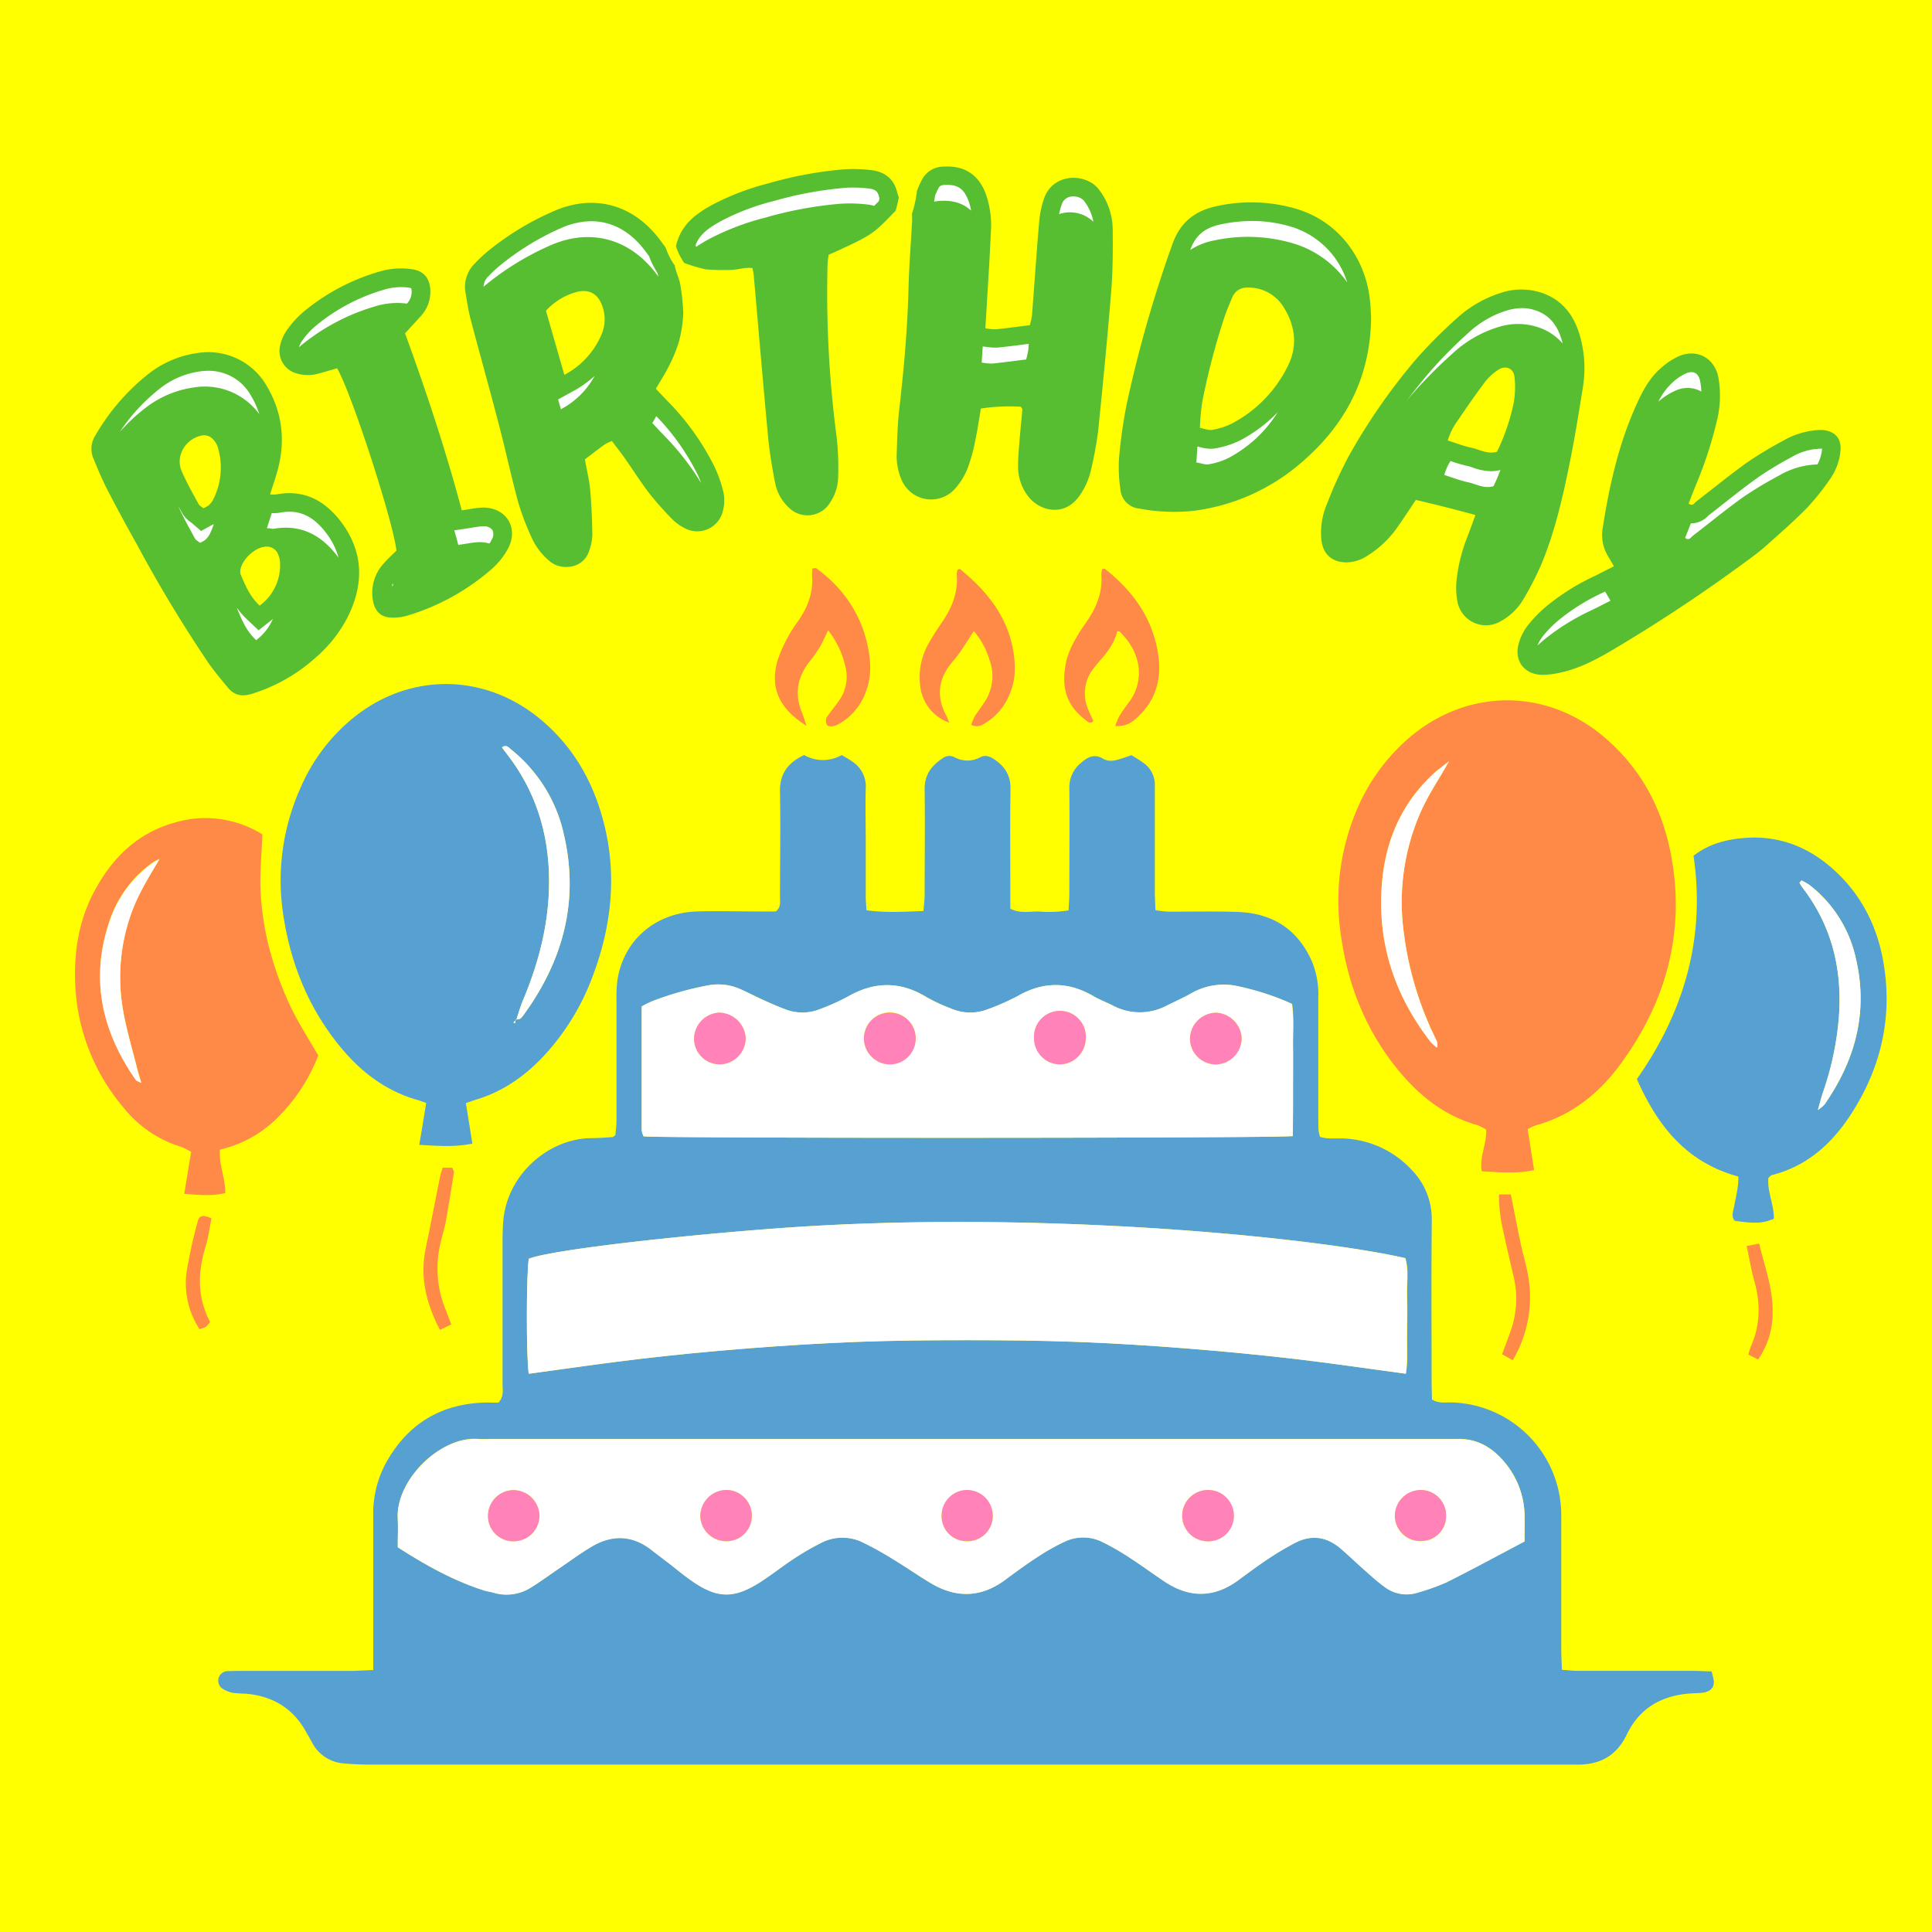
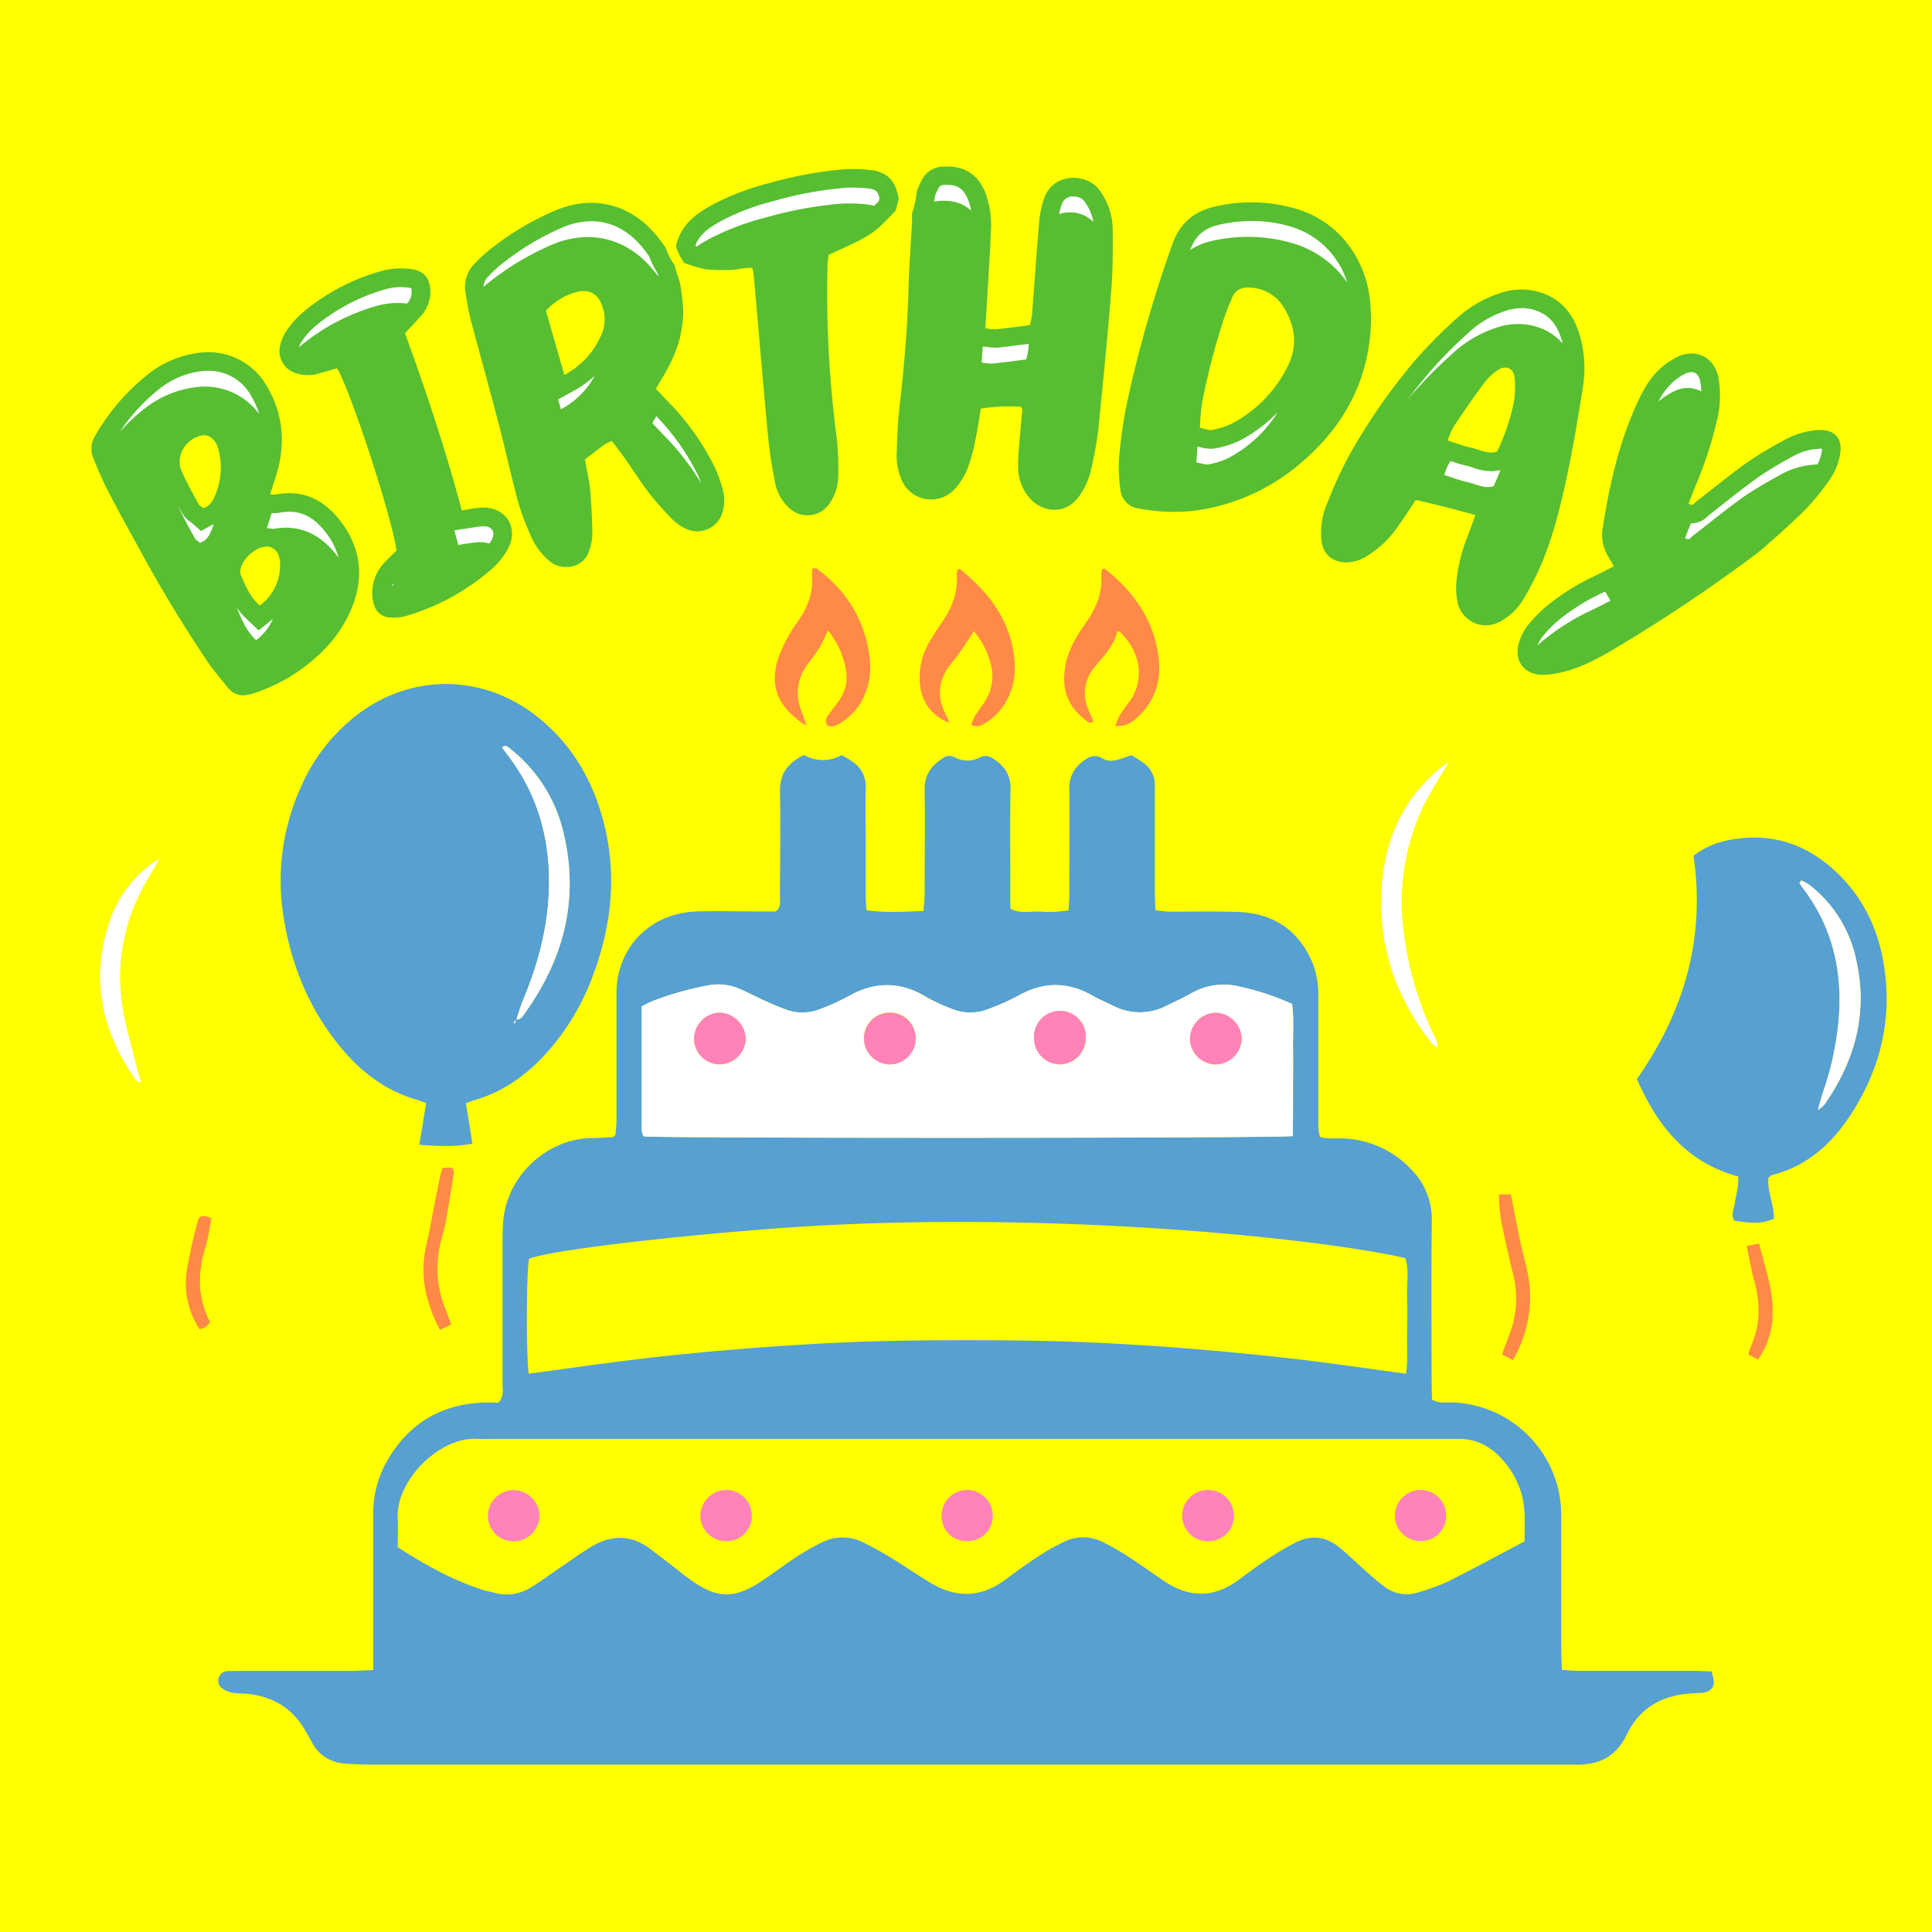
<svg xmlns="http://www.w3.org/2000/svg" viewBox="0 0 560.31 560.31">
  <defs>
    <style>.cls-1{fill:#ff0;}.cls-2{fill:#57be32;}.cls-3{fill:#fff;}.cls-4{fill:#ff8947;}.cls-5{fill:#56a0d2;}.cls-6{fill:#ff82b9;}</style>
  </defs>
  <g id="Birthday">
    <rect class="cls-1" width="560.31" height="560.31" />
    <path class="cls-2" d="M240,76.71a23.17,23.17,0,0,1,.34-2.82c13.12-5.9,12.79-6,19.39-12.74a33,33,0,0,0,.94-3.93,10.74,10.74,0,0,1-.44-1.32c-.93-4-3.62-6.1-7.52-6.56a44.07,44.07,0,0,0-8.12-.22,112.69,112.69,0,0,0-21.55,4,74.94,74.94,0,0,0-16.18,6.12c-5,2.7-9.45,5.89-10.83,12.22a19,19,0,0,0,2.35,4.71s0,0,0,.07a44.79,44.79,0,0,0,6.24,1.86,52,52,0,0,0,6.62.2c2.31.1,4.58-.85,7-.56.17,1,.32,1.64.37,2.3,1.38,15.6,2.69,31.2,4.16,46.79.41,4.39,1.17,8.76,2,13.1a13.17,13.17,0,0,0,3.82,7.1,7.68,7.68,0,0,0,12.25-1.42,13.71,13.71,0,0,0,2.24-7.24,81.9,81.9,0,0,0-.39-11.2A322.27,322.27,0,0,1,240,76.71Z" />
    <path class="cls-2" d="M322.7,66.31a19.09,19.09,0,0,0-4-11.35c-3.5-4.71-13.1-5.05-15.85,2.45a27.53,27.53,0,0,0-1.48,7c-.78,9-1.37,18-2.08,27a20.35,20.35,0,0,1-.63,2.9c-3.42.42-6.62.87-9.83,1.19a16.24,16.24,0,0,1-3.06-.3c.15-2.52.3-4.71.42-6.91.41-7,.88-13.92,1.17-20.89a27.12,27.12,0,0,0-1.61-11.56c-2.19-5.4-6.23-7.85-12-7.52A7.06,7.06,0,0,0,267.44,52c-.55,1-1,2.11-1.49,3.25a35.32,35.32,0,0,1-1.31,6.29.45.45,0,0,1-.15.22c0,1,.09,1.92,0,2.81-.32,6.29-.86,12.57-1,18.87-.3,11.75-1.32,23.44-2.68,35.11-.49,4.22-.61,8.49-.74,12.74a17.24,17.24,0,0,0,1.46,8,9.28,9.28,0,0,0,15.31,2.59,19.41,19.41,0,0,0,3.76-6,50,50,0,0,0,2.29-8.33c.64-3,1.05-6,1.58-9.06a54.45,54.45,0,0,1,11.59-.53c.29.49.45.64.44.76-.28,3.22-.62,6.43-.87,9.66-.19,2.37-.4,4.75-.37,7.13a13.88,13.88,0,0,0,3,8.52c3.08,4,10.22,6.19,14.79-.22a20.89,20.89,0,0,0,3.44-7.9,104.35,104.35,0,0,0,2-11c1.38-13.55,2.71-27.1,3.8-40.67C322.76,78.24,322.76,72.26,322.7,66.31Z" />
    <path class="cls-2" d="M207.21,135.34a73.92,73.92,0,0,0-13.59-19c-1.17-1.2-2.31-2.43-3.41-3.6,1.43-2.45,2.83-4.59,3.94-6.87a39.37,39.37,0,0,0,2.83-7.1,35.71,35.71,0,0,0,1.17-8,57.54,57.54,0,0,0-.75-7.59c-.24-2.16-1.38-4.14-1.73-6.3a.8.8,0,0,1-.17-.15,19.58,19.58,0,0,1-2.44-4.91c-.68-.94-1.2-1.65-1.73-2.35-7.74-10.25-19.2-13.35-30.83-8.19A81,81,0,0,0,141,73.26a43.19,43.19,0,0,0-3.32,3.17A9.51,9.51,0,0,0,135,84.84c.44,2.68.86,5.39,1.55,8,2.64,10,5.46,20,8.07,30.06,2,7.57,3.61,15.23,5.67,22.77a76.71,76.71,0,0,0,4,10.48,18.87,18.87,0,0,0,5.32,6.76c3,2.52,9.59,2.25,11.28-3.25a14.57,14.57,0,0,0,.9-4.47c-.06-4.41-.24-8.83-.64-13.22-.25-2.86-1-5.67-1.51-8.75,1.95-1.48,3.82-2.93,5.73-4.32a14.22,14.22,0,0,1,2.09-1c1.26,1.68,2.52,3.26,3.68,4.91,2.35,3.34,4.53,6.81,7,10.05a92,92,0,0,0,6.74,7.64,13.79,13.79,0,0,0,3.7,2.68A7.64,7.64,0,0,0,209.69,148a11.68,11.68,0,0,0,.17-5A37.32,37.32,0,0,0,207.21,135.34Zm-32.82-38.2a23.74,23.74,0,0,1-10.72,11.58c-1.78-6.23-3.5-12.2-5.33-18.59a18.58,18.58,0,0,1,8.74-5.41c3.71-1,6.3.41,7.58,4A11.11,11.11,0,0,1,174.39,97.14Z" />
    <path class="cls-2" d="M78.34,143.4a14,14,0,0,0,1.73,0c8.17-1.56,14.3,1.84,19,8.16,6.44,8.69,6.46,18,1.75,27.42a38.92,38.92,0,0,1-9.48,11.91,49.16,49.16,0,0,1-18.52,10.4c-2.82.84-5,.25-6.81-1.95-1.93-2.37-3.92-4.71-5.66-7.22a395.91,395.91,0,0,1-20.55-34.05c-3-5.35-5.91-10.72-8.72-16.15-1.48-2.87-2.71-5.87-3.95-8.85a7.2,7.2,0,0,1,.54-6.81,62.58,62.58,0,0,1,15.61-18,29.55,29.55,0,0,1,13.94-5.87,19.56,19.56,0,0,1,20,9.3c4.93,8.21,5.71,16.94,2.92,26C79.61,139.46,79,141.21,78.34,143.4Zm-19.34,4a8,8,0,0,0,1.46-.8,6.17,6.17,0,0,0,1.28-1.56,20.53,20.53,0,0,0,1.43-15.35,5.86,5.86,0,0,0-1.28-2.17,3.52,3.52,0,0,0-3.7-1.14c-4.57,1.11-7.32,6-5.52,10.2,1.39,3.28,3.18,6.38,4.87,9.52C57.83,146.66,58.5,147,59,147.43Zm16.32,28.23A14.52,14.52,0,0,0,81.21,163a6.45,6.45,0,0,0-.47-2,3.52,3.52,0,0,0-4-2.42c-2.92.31-6.44,3.61-7,6.58a2.78,2.78,0,0,0,.07,1.49C71.16,169.75,72.39,172.9,75.32,175.66Z" />
    <path class="cls-2" d="M397.64,92.08c-.16,17.35-7.4,31.09-20.2,42.06a59,59,0,0,1-31.23,14,54.27,54.27,0,0,1-15.74-.63,6.11,6.11,0,0,1-5.56-5.76,43.31,43.31,0,0,1-.39-8.65,141.94,141.94,0,0,1,2.19-15.65A364.82,364.82,0,0,1,340,70.86c2.33-6.61,6.76-9.85,13.26-11.16a46.3,46.3,0,0,1,22.7.87c12.91,3.87,20.25,15.14,21.36,26.63C397.52,88.89,397.55,90.6,397.64,92.08Zm-49.68,32c1.44.26,2.61.79,3.64.58a20.55,20.55,0,0,0,5.77-1.88,37.5,37.5,0,0,0,16.1-16.58c2.89-5.77,2.23-11.61-1.13-17a11.93,11.93,0,0,0-9.7-5.79c-2.45-.18-4.35.59-5.34,3-.71,1.73-1.47,3.44-2.07,5.2a202.16,202.16,0,0,0-6.59,25.15A66.25,66.25,0,0,0,348,124.07Z" />
    <path class="cls-2" d="M427.89,149.36c-6.12-1.67-11.66-3.07-17.28-4.37-1.79,2.67-3.35,5.08-5,7.43a29.73,29.73,0,0,1-9.11,8.79,11.36,11.36,0,0,1-5.74,1.89c-4.36.05-7.1-2.28-7.55-6.6A21.45,21.45,0,0,1,384.9,146a121,121,0,0,1,6.35-13.89,174.75,174.75,0,0,1,19.49-28,136.23,136.23,0,0,1,11.49-11.56,34.2,34.2,0,0,1,13.12-7.64,18.64,18.64,0,0,1,12,.09c6.41,2.31,9.63,7.28,11.16,13.55a34.51,34.51,0,0,1,.57,13.69c-1.17,7.21-2.3,14.43-3.76,21.59-2,10-4.27,20-8.14,29.44a86.72,86.72,0,0,1-5.32,10.43,17.23,17.23,0,0,1-6.47,6.38,8.42,8.42,0,0,1-12.71-5.58,21.3,21.3,0,0,1-.27-6.07,47,47,0,0,1,3-12.34C426.22,154,426.94,152,427.89,149.36Zm-8-21.61c2.4.75,4.58,1.63,6.85,2.1s4.71,2,7.42,1.15a61,61,0,0,0,4.81-14,26.71,26.71,0,0,0,.27-7.58c-.23-2.65-2.64-3.63-4.86-2.08a16.26,16.26,0,0,0-3.72,3.44c-2.74,3.66-5.35,7.41-7.9,11.21A18.64,18.64,0,0,0,419.87,127.75Z" />
    <path class="cls-2" d="M468.06,164.22l-1.83-3.14a11.75,11.75,0,0,1-1.43-7.88c1.94-12.48,4.69-24.74,10-36.3,1.71-3.74,3.67-7.35,6.81-10.08a20.07,20.07,0,0,1,5.48-3.6c5.21-2.09,10.11.64,11.25,6.14a30.25,30.25,0,0,1-.41,12.67,118.57,118.57,0,0,1-6.2,18.89c-.69,1.71-1.35,3.44-2,5.12,1.19.9,1.65-.16,2.23-.61,4.86-3.73,9.59-7.63,14.56-11.19A111.15,111.15,0,0,1,517,127.89a23.37,23.37,0,0,1,8.64-3,14.83,14.83,0,0,1,3-.18c3.68.35,5.51,2.56,5.11,6.22a16.87,16.87,0,0,1-3,8,70,70,0,0,1-6.68,8.35c-3.81,3.88-7.92,7.48-12,11.11-1.78,1.58-3.71,3-5.63,4.4A462.16,462.16,0,0,1,466.81,189c-4.43,2.55-9,4.9-14,6a24.33,24.33,0,0,1-5.54.72c-5.17-.1-8.17-4-6.86-8.95a15.31,15.31,0,0,1,2.69-5.42,39.07,39.07,0,0,1,5.71-5.79,65.92,65.92,0,0,1,13.85-8.59C464.32,166.13,466,165.28,468.06,164.22Z" />
    <path class="cls-2" d="M133.92,148c2.29-.32,4-.69,5.63-.78,7.08-.37,11.11,5.77,7.72,12a21.42,21.42,0,0,1-4.77,5.9,65.9,65.9,0,0,1-24.39,13.43,14.15,14.15,0,0,1-5,.54c-2.7-.21-4.28-1.79-4.86-4.48a12.54,12.54,0,0,1,3.16-11.34c1.11-1.28,2.38-2.41,3.57-3.6-1.06-8.82-13.09-45.87-17.22-52.86-1.68.48-3.43,1-5.2,1.49a11.29,11.29,0,0,1-6.54,0,6.74,6.74,0,0,1-4.82-7.9,12.51,12.51,0,0,1,2-4.64,27.82,27.82,0,0,1,4.76-5.28,60.77,60.77,0,0,1,22.4-11.81,21.85,21.85,0,0,1,9.1-.6c3.34.49,5.07,2.43,5.33,5.81a10.4,10.4,0,0,1-2.87,7.93c-1.35,1.51-2.74,3-4.45,4.86C123.5,113.22,129.2,130.27,133.92,148Z" />
    <path class="cls-3" d="M409.74,114.11a136.23,136.23,0,0,1,11.49-11.56,34.2,34.2,0,0,1,13.12-7.64,18.64,18.64,0,0,1,12,.09,16.07,16.07,0,0,1,6.85,4.61c-1.3-5.14-3.67-8.09-7.67-9.53a12.06,12.06,0,0,0-4.11-.72,15.61,15.61,0,0,0-4.51.72,28.79,28.79,0,0,0-11.06,6.46,130.68,130.68,0,0,0-11,11.1q-3.56,4.13-6.89,8.62C408.54,115.54,409.13,114.82,409.74,114.11Z" />
    <path class="cls-3" d="M352.29,69.7a46.3,46.3,0,0,1,22.7.87,29.25,29.25,0,0,1,15.72,11.34,24.45,24.45,0,0,0-16.27-16.16,39.27,39.27,0,0,0-11.3-1.66,44.79,44.79,0,0,0-8.79.91c-4.93,1-7.59,3.17-9.16,7.49A19.51,19.51,0,0,1,352.29,69.7Z" />
    <path class="cls-3" d="M317.11,64.33a14.48,14.48,0,0,0-2.78-6.15,3.93,3.93,0,0,0-3-1.2,3.3,3.3,0,0,0-3.4,2.29,19.14,19.14,0,0,0-.78,2.83A9.78,9.78,0,0,1,317.11,64.33Z" />
    <path class="cls-3" d="M272.69,58.25c3.71-.21,6.69.72,8.94,2.83a16.16,16.16,0,0,0-.92-3.27c-1.23-3-2.91-4.19-6-4.19l-.71,0c-1.35.08-1.58.51-1.8.93-.33.61-.64,1.28-1,2.11-.09.62-.19,1.24-.3,1.84A9.89,9.89,0,0,1,272.69,58.25Z" />
    <path class="cls-3" d="M285.15,100.5H285c-.09,1.47-.19,3-.29,4.64a16.24,16.24,0,0,0,3.06.3c3.21-.32,6.41-.77,9.83-1.19a20.35,20.35,0,0,0,.63-2.9c.05-.54.08-1.08.13-1.63l-1.84.24c-2.47.31-4.81.61-7.21.85-.31,0-.63,0-.94,0a14.68,14.68,0,0,1-2.39-.23C285.73,100.58,285.45,100.53,285.15,100.5Z" />
    <path class="cls-3" d="M447.35,184.64a10.29,10.29,0,0,0-1.44,2.57q.93-.87,1.89-1.68a65.92,65.92,0,0,1,13.85-8.59c1.67-.81,3.32-1.66,5.41-2.72l-1.55-2.67-.5.25a59.73,59.73,0,0,0-12.73,7.86A33.8,33.8,0,0,0,447.35,184.64Z" />
    <path class="cls-3" d="M350.6,134.65a20.55,20.55,0,0,0,5.77-1.88,37.48,37.48,0,0,0,14.17-13.19,43.4,43.4,0,0,1-10.61,8,26.44,26.44,0,0,1-7.27,2.42,8,8,0,0,1-1.55.15h0a12.34,12.34,0,0,1-3.16-.49l-.67-.16c-.12,1.47-.18,3-.32,4.62C348.4,134.33,349.57,134.86,350.6,134.65Z" />
    <path class="cls-3" d="M486.08,113.22a8.19,8.19,0,0,1,7.33.33,19.2,19.2,0,0,0-.36-3.1c-.2-.94-.79-2.53-2.49-2.53a3.91,3.91,0,0,0-1.46.31,14.53,14.53,0,0,0-4,2.66,19,19,0,0,0-4.15,5.6A19.24,19.24,0,0,1,486.08,113.22Z" />
    <path class="cls-3" d="M432.45,136.66h0a16.22,16.22,0,0,1-5.35-1.07,13.58,13.58,0,0,0-1.49-.45,41.35,41.35,0,0,1-4.94-1.44,15.05,15.05,0,0,0-1.8,4.05c2.4.75,4.58,1.63,6.85,2.1s4.71,2,7.42,1.15c.75-1.54,1.42-3.11,2-4.69A10.93,10.93,0,0,1,432.45,136.66Z" />
    <path class="cls-3" d="M490.56,151.79h-.18L488.71,156c1.19.9,1.65-.16,2.23-.61,4.86-3.73,9.59-7.63,14.56-11.19A111.15,111.15,0,0,1,516,137.89a23.37,23.37,0,0,1,8.64-3,22.47,22.47,0,0,1,2.45-.2,11.83,11.83,0,0,0,1.33-4.36c0-.08,0-.14,0-.21l-.26,0H528c-.35,0-.86.07-1.4.13l-.35,0a17.73,17.73,0,0,0-6.64,2.31l-.51.28a98.55,98.55,0,0,0-9.44,5.75c-3.18,2.27-6.35,4.77-9.42,7.18-1.6,1.26-3.19,2.52-4.8,3.76A6.75,6.75,0,0,1,490.56,151.79Z" />
    <path class="cls-3" d="M142.84,153.76a3,3,0,0,0-2.68-1.12h-.32c-.82.05-1.75.2-2.92.39l-2.24.35-2.92.42c.39,1.41.78,2.82,1.16,4.23,2.29-.32,4-.69,5.63-.78a10.2,10.2,0,0,1,3.39.38c.21-.32.41-.64.59-1A3,3,0,0,0,142.84,153.76Z" />
    <path class="cls-3" d="M172.47,109a31.52,31.52,0,0,1-6.19,4.42l-4.42,2.43c.27.94.54,1.88.81,2.84A23.83,23.83,0,0,0,172.47,109Z" />
    <path class="cls-3" d="M159.5,71.21c11.63-5.16,23.09-2.06,30.83,8.19.22.28.43.57.65.87-.12-.37-.23-.75-.34-1.15a24.54,24.54,0,0,1-2.4-4.81c-.45-.62-.83-1.15-1.22-1.66-4.2-5.56-9.57-8.49-15.55-8.49a21.82,21.82,0,0,0-8.78,2,76.29,76.29,0,0,0-18.18,11.25,37.69,37.69,0,0,0-2.88,2.75,4.39,4.39,0,0,0-1.4,3A80.8,80.8,0,0,1,159.5,71.21Z" />
    <path class="cls-3" d="M203.35,140.1c-.31-.84-.64-1.64-1-2.4a67.21,67.21,0,0,0-12-17c-.38.64-.77,1.29-1.16,2,1.1,1.17,2.24,2.4,3.41,3.6A77.11,77.11,0,0,1,203.35,140.1Z" />
    <path class="cls-3" d="M42.27,118.24a29.55,29.55,0,0,1,13.94-5.87,19.59,19.59,0,0,1,19,7.74,26.78,26.78,0,0,0-2.59-5.66,14,14,0,0,0-12.27-6.91,17.11,17.11,0,0,0-2.35.17,24.14,24.14,0,0,0-11.44,4.82,54.21,54.21,0,0,0-11.77,12.66A54.43,54.43,0,0,1,42.27,118.24Z" />
    <path class="cls-3" d="M86.93,100.5a60.77,60.77,0,0,1,22.4-11.81,21.75,21.75,0,0,1,8.68-.64,4.89,4.89,0,0,0,1.36-3.75,3.71,3.71,0,0,0-.12-.72,2.51,2.51,0,0,0-.59-.14,16.1,16.1,0,0,0-2.39-.17,16.57,16.57,0,0,0-4.47.62A55.28,55.28,0,0,0,91.38,94.66a22.14,22.14,0,0,0-3.81,4.26,6.48,6.48,0,0,0-.87,1.79C86.78,100.64,86.85,100.56,86.93,100.5Z" />
    <path class="cls-3" d="M205.84,69.22A74.94,74.94,0,0,1,222,63.1a112.69,112.69,0,0,1,21.55-4,44.07,44.07,0,0,1,8.12.22,10.63,10.63,0,0,1,1.85.39l1.21-1.23.14-.14.18-.78c0-.14-.08-.29-.11-.45-.34-1.42-.88-2.19-2.91-2.43a37.69,37.69,0,0,0-4.62-.28c-.84,0-1.68,0-2.5.09a107.72,107.72,0,0,0-20.5,3.81,68.18,68.18,0,0,0-15,5.65c-3.91,2.12-6.52,4-7.69,7.19l.21.44A40,40,0,0,1,205.84,69.22Z" />
    <path class="cls-3" d="M114,169.69c0-.15,0-.31-.07-.47a6.91,6.91,0,0,0-.3.83Z" />
    <path class="cls-3" d="M58,157.43a8,8,0,0,0,1.46-.8,6.17,6.17,0,0,0,1.28-1.56A21.1,21.1,0,0,0,62,152l-.19.09-.31.15L58.32,154l-2.8-2.41-.18-.13a8,8,0,0,1-2.55-2.73l-1-1.84-.07-.12c1.38,3.23,3.15,6.3,4.82,9.4C56.83,156.66,57.5,157,58,157.43Z" />
    <path class="cls-3" d="M79.14,179.5l-.45.38L75,182.8l-3.41-3.21a22.25,22.25,0,0,1-2.85-3.29,1.89,1.89,0,0,0,.1.36c1.29,3.09,2.52,6.24,5.45,9A15.4,15.4,0,0,0,79.14,179.5Z" />
    <path class="cls-3" d="M83.9,148.41a15.55,15.55,0,0,0-2.81.28,7,7,0,0,1-1.42.13H78.8c-.42,1.34-.87,2.74-1.39,4.37a8.76,8.76,0,0,1,1.79.2c8.1-1.5,14.2,1.89,18.86,8.18l.12.18a20.34,20.34,0,0,0-3.46-7C91.51,150.43,88.07,148.41,83.9,148.41Z" />
-     <path class="cls-4" d="M443.05,327.49c.61,3.9,1.21,7.7,1.86,11.86-5.2,1.09-10.1.61-15.18.34-.72-4.22,1.47-7.86,1.29-12.09a15.69,15.69,0,0,0-2.69-1.34c-8.94-2.54-16-7.89-21.91-14.83-9.7-11.37-15.24-24.66-17.41-39.36a67.47,67.47,0,0,1,3.88-35.72,56.41,56.41,0,0,1,16.45-22.94c16.84-13.85,39.29-13.73,55.91.37,10.68,9.06,16.91,20.8,19.42,34.39,4.13,22.36-1.5,42.55-14.85,60.65-6.23,8.44-14.19,14.76-24.55,17.59A14.13,14.13,0,0,0,443.05,327.49Zm-22.81-106.7c-1.58,1.26-3.26,2.41-4.73,3.79-8.71,8.14-13.34,18.44-14.57,30-1.87,17.67,3.09,33.57,14,47.58a13.94,13.94,0,0,0,1.8,1.62,2.87,2.87,0,0,0-.25-2.31,97.38,97.38,0,0,1-9.49-32,64.87,64.87,0,0,1,4.72-33.35C414,230.81,417.27,226.09,420.24,220.79Z" />
    <path class="cls-5" d="M504.15,341.22c-15.28-4.17-23.52-14.91-29.43-28.27,13.72-19.55,19.93-40.88,16.43-64.76,4.39-3.42,9.37-4.71,14.58-5.15,9.83-.84,18.37,2.37,25.69,8.84,8.3,7.34,13.06,16.71,14.86,27.51,2.66,16-.89,30.78-9.78,44.24-5.5,8.32-12.64,14.65-22.63,17.16-.32.08-.57.44-1,.79-.42,4,1.69,7.82,1.58,11.88-3.23,1.34-5.4,1.45-11.36.59-1.11-1.36-.4-2.85-.15-4.25C503.41,347.07,504.22,344.39,504.15,341.22Zm18.29-85.88-.57.69c.3.47.56,1,.89,1.4,8.74,11.4,11.7,24.33,10.47,38.46a88.06,88.06,0,0,1-4.48,20.74c-.51,1.51-.9,3.07-1.54,5.3a12.47,12.47,0,0,0,1.9-1.57c9-12.87,12.78-26.91,9.11-42.42A36.8,36.8,0,0,0,524.7,256.6,16.55,16.55,0,0,0,522.44,255.34Z" />
    <path class="cls-4" d="M438.73,394.48l-3.1-1.72c.8-2.17,1.53-4.06,2.21-6a28,28,0,0,0,1.26-16c-1.05-4.54-2.16-9.07-3.1-13.64a44.09,44.09,0,0,1-1.26-10.71h3.42c1,5,1.94,9.94,3,14.85.49,2.37,1.24,4.69,1.7,7.06A35.81,35.81,0,0,1,438.73,394.48Z" />
    <path class="cls-4" d="M509.89,394.28l-2.82-1.43a18.72,18.72,0,0,1,.7-2.33c2.78-6.24,2.83-12.57,1-19.07-.9-3.19-1.43-6.49-2.21-10.1l3.62-.68c1.63,6.73,4,13,3.91,19.77A23.69,23.69,0,0,1,509.89,394.28Z" />
    <path class="cls-3" d="M420.24,220.79c-3,5.3-6.24,10-8.51,15.39A64.87,64.87,0,0,0,407,269.53a97.38,97.38,0,0,0,9.49,32,2.87,2.87,0,0,1,.25,2.31,13.94,13.94,0,0,1-1.8-1.62c-10.92-14-15.88-29.91-14-47.58,1.23-11.61,5.86-21.91,14.57-30C417,223.2,418.66,222.05,420.24,220.79Z" />
    <path class="cls-3" d="M522.44,255.34a16.55,16.55,0,0,1,2.26,1.26,36.8,36.8,0,0,1,13.52,21.34c3.67,15.51-.15,29.55-9.11,42.42a12.47,12.47,0,0,1-1.9,1.57c.64-2.23,1-3.79,1.54-5.3a88.06,88.06,0,0,0,4.48-20.74c1.23-14.13-1.73-27.06-10.47-38.46-.33-.43-.59-.93-.89-1.4Z" />
    <path class="cls-5" d="M135.12,319.92c.65,4.08,1.24,7.73,1.88,11.74-5.24,1.09-10.18.65-15.4.37.71-4.27,1.35-8.09,2-12.16-1.18-.41-2.07-.75-3-1-8.57-2.56-15.46-7.66-21.17-14.39-9.54-11.25-15-24.33-17.23-38.86a65.63,65.63,0,0,1,4.87-36.93,53.17,53.17,0,0,1,16.39-21.29c15.71-12.08,36.26-12,51.93.12,9.48,7.37,15.62,17.09,19,28.5,4.79,16.09,3.29,31.92-2.63,47.43a69.36,69.36,0,0,1-13,21.64c-5.74,6.44-12.47,11.38-20.84,13.87C137.23,319.16,136.51,319.44,135.12,319.92Zm14.5-24.35c1.21.3,1.77-.6,2.32-1.36,11.29-15.57,16-32.72,11.7-51.73a43.56,43.56,0,0,0-15.42-25.13c-.68-.54-1.38-1.54-2.64-.61.71,1,1.41,1.89,2.11,2.82,7.55,10.08,11.16,21.49,11.52,34,.36,12.81-2.65,24.91-7.58,36.63-.74,1.77-1.25,3.64-1.86,5.47l-.87.86.44.25C149.43,296.38,149.53,296,149.62,295.57Z" />
-     <path class="cls-4" d="M92.29,306.1a50.17,50.17,0,0,1-10.79,17,34.67,34.67,0,0,1-17.7,10.31c-.4,4.38,1.61,8.25,1.54,12.58-3.81.94-7.63.6-11.89.22.67-4.16,1.29-8,2-12.14a20,20,0,0,0-3.08-1.52A33.83,33.83,0,0,1,36,321.43,58.92,58.92,0,0,1,21.78,284.1c-.23-9.05,1.32-17.65,5.6-25.65,5.11-9.57,12.39-16.78,23.07-19.82A31.2,31.2,0,0,1,76.1,242c-.21,5.75-.83,11.43-.5,17.06a83.91,83.91,0,0,0,2.59,16.29A99.37,99.37,0,0,0,84,291.36C86.31,296.33,89.36,301,92.29,306.1Zm-46-57a16.22,16.22,0,0,0-2,1,34,34,0,0,0-12.64,17.3c-5.53,16.55-2.06,31.68,7.74,45.69.2.29.7.39,1.58.85-.52-1.77-.89-2.87-1.16-4-1.42-5.71-3.17-11.35-4.13-17.13a54.84,54.84,0,0,1,2.76-29C40.41,258.79,43.27,254.15,46.27,249.15Z" />
    <path class="cls-4" d="M130.88,384.1l-3.29,1.59c-3.52-6.79-5.47-13.63-4.55-21.09.32-2.52.95-5,1.45-7.5,1.06-5.38,2.11-10.76,3.2-16.13a24,24,0,0,1,.72-2.32h2.72c.25.58.58,1,.53,1.28-.76,4.82-1.53,9.65-2.39,14.46-.35,1.93-1,3.8-1.41,5.71a31.41,31.41,0,0,0,1.34,19.62C129.72,381,130.18,382.26,130.88,384.1Z" />
    <path class="cls-4" d="M61.32,353.38c-.58,2.88-.91,5.63-1.71,8.23-2.31,7.46-2.39,14.74,1.31,21.77a7.74,7.74,0,0,1-1.24,1.46,7.87,7.87,0,0,1-1.81.63,24.14,24.14,0,0,1-3.7-16.92,143.79,143.79,0,0,1,3.2-14.41C57.79,352.43,59.11,352.27,61.32,353.38Z" />
    <path class="cls-3" d="M149.77,295.68c.61-1.83,1.12-3.7,1.86-5.47,4.93-11.72,7.94-23.82,7.58-36.63-.36-12.53-4-23.94-11.52-34-.7-.93-1.4-1.86-2.11-2.82,1.26-.93,2,.07,2.64.61a43.56,43.56,0,0,1,15.42,25.13c4.3,19-.41,36.16-11.7,51.73-.55.76-1.11,1.66-2.32,1.36Z" />
    <path class="cls-3" d="M149.62,295.57c-.09.4-.19.81-.28,1.22l-.44-.25.87-.86Z" />
    <path class="cls-3" d="M46.27,249.15c-3,5-5.86,9.64-7.83,14.81a54.84,54.84,0,0,0-2.76,29c1,5.78,2.71,11.42,4.13,17.13.27,1.11.64,2.21,1.16,4-.88-.46-1.38-.56-1.58-.85-9.8-14-13.27-29.14-7.74-45.69a34,34,0,0,1,12.64-17.3A16.22,16.22,0,0,1,46.27,249.15Z" />
    <path class="cls-5" d="M108.25,484.35V478c0-12.78,0-25.55,0-38.32a30.74,30.74,0,0,1,3.56-15.17c6-11,15.22-17.05,27.83-17.71,1.73-.09,3.47,0,4.92,0,1.65-1.83,1.19-3.65,1.19-5.34,0-13.47,0-26.95,0-40.42,0-2.1,0-4.2.16-6.3.79-13.71,12.83-24.47,25.48-24.66,2.09,0,4.18-.18,6.28-.3.14,0,.27-.19.81-.59.09-1.18.3-2.7.31-4.21,0-11.73,0-23.45,0-35.18a39.8,39.8,0,0,1,.23-5.24c1.63-11.71,10.92-19.86,23.15-20.22,5.77-.17,11.55,0,17.32,0H225c1.6-1.34,1.2-2.83,1.21-4.17,0-10.15.19-20.3,0-30.45-.12-5.32,2.29-8.54,7-10.74a11,11,0,0,0,10.9,0c1.17.71,2.25,1.26,3.23,2a8.55,8.55,0,0,1,3.74,7.64c-.14,5.25,0,10.5,0,15.75s0,10.5,0,15.75c0,1.19.13,2.39.21,3.87,5.52.78,10.84.43,16.54.22.12-1.73.32-3.24.33-4.75,0-10.15.14-20.31,0-30.45-.08-4.23,1.93-6.91,5.18-9.06a3.15,3.15,0,0,1,3.45-.35,7.85,7.85,0,0,0,7.55,0c1.48-.72,2.7-.23,3.92.56,3.13,2.06,4.87,4.72,4.8,8.7-.16,9.63-.05,19.25-.05,28.88v5.79c2.83,1.49,5.66.76,8.37.83a34.86,34.86,0,0,0,8.53-.34c.09-1.94.22-3.65.22-5.36,0-10,.08-19.95,0-29.92a9.07,9.07,0,0,1,3.25-7.38c1.95-1.71,3.87-2.91,6.56-1.3,1.57.93,3.4.58,5.11,0,1-.32,2-.66,3.11-1.05,1.17.75,2.37,1.44,3.48,2.26a7.77,7.77,0,0,1,3.28,6.79c0,3.5,0,7,0,10.5,0,6.65,0,13.3,0,20,0,1.72.12,3.44.19,5.41a35.54,35.54,0,0,0,3.74.43c6.65,0,13.3-.14,19.94.07,10.2.32,17.63,5,21.76,14.53a25,25,0,0,1,1.78,10.27q0,17.06,0,34.12c0,1.4,0,2.8.05,4.2a13.88,13.88,0,0,0,.43,2.11c2.31.74,4.6.38,6.83.48a28.39,28.39,0,0,1,19.56,8.89A20.45,20.45,0,0,1,415.24,354c-.16,15.4-.06,30.8-.05,46.2,0,1.9.07,3.8.11,5.69,2,1.22,4,.78,5.85.84a32.72,32.72,0,0,1,31.64,32.69q0,19.43,0,38.85c0,1.89.12,3.77.2,6,1.66.12,3,.3,4.36.3,11,0,22,0,33.06,0,1.9,0,3.8.11,6,.18.24,1,.5,1.83.6,2.64.25,1.91-.91,3.18-3.06,3.5-1,.16-2.1.15-3.14.21-8.54.44-15.23,4.06-19,11.91-3.15,6.62-8.37,9-15.26,8.75-1.23,0-2.45,0-3.68,0q-172.42,0-344.85,0a83.42,83.42,0,0,1-8.37-.34,11.29,11.29,0,0,1-9.2-6.16c-.5-.92-1-1.81-1.55-2.74-3.8-7.07-9.83-10.68-17.73-11.33a34.08,34.08,0,0,1-3.66-.24,8.18,8.18,0,0,1-2.85-1.13,2.78,2.78,0,0,1,1.52-5.17q2.1-.06,4.2-.06,16,0,32,0C104.11,484.54,105.83,484.43,108.25,484.35Zm7.11-35.62c8.17,5.23,16.22,9.73,25.14,12.52.83.26,1.71.34,2.55.59a13.17,13.17,0,0,0,11.08-1.56c2.53-1.53,4.92-3.31,7.38-5,3.33-2.26,6.57-4.65,10-6.72,6-3.6,11.92-3.46,17.54,1,1.65,1.3,3.34,2.54,5,3.82,1.94,1.5,3.82,3.07,5.8,4.51,8,5.8,12.93,6,21.11.61,3.22-2.11,6.25-4.5,9.46-6.61a79.52,79.52,0,0,1,7.69-4.45,13.4,13.4,0,0,1,12.16-.14,94.56,94.56,0,0,1,8.69,4.83c3.73,2.27,7.31,4.8,11.06,7,7.35,4.39,14.55,4.21,21.53-1,3.09-2.29,6.2-4.56,9.42-6.66a62.82,62.82,0,0,1,7.75-4.37,12.47,12.47,0,0,1,11.15.14,72.49,72.49,0,0,1,7.27,4.15c3.52,2.28,6.92,4.75,10.39,7.1,7.36,5,14.63,5,21.83-.4,2.94-2.2,5.91-4.37,9-6.4,2.32-1.54,4.75-2.95,7.21-4.25,4.7-2.47,9.13-1.86,13.14,1.54,2.4,2,4.66,4.23,7,6.31,1.84,1.61,3.65,3.28,5.62,4.72a10.53,10.53,0,0,0,9.91,1.82,62.92,62.92,0,0,0,8.36-3c7.48-3.75,14.84-7.75,22.56-11.82,0-2.53.06-5.14,0-7.75a24.55,24.55,0,0,0-6.27-15.76c-3.49-4-7.83-6.37-13.31-6.2-1.4,0-2.8,0-4.2,0H142.42c-1.22,0-2.45.09-3.67,0-11-.89-24,11.89-23.41,23.07C115.48,443,115.36,445.66,115.36,448.73Zm38-50.32c10.89-1.47,21.41-3,32-4.27s20.86-2.24,31.31-3.06c10.64-.83,21.29-1.51,31.94-1.91s21.34-.49,32-.49,21.34.1,32,.5c10.48.39,21,1.06,31.41,1.88q15.94,1.26,31.84,3.09c10.53,1.22,21,2.79,31.9,4.25.62-3.92.28-7.57.34-11.19.05-3.85.1-7.7,0-11.55-.1-3.61.56-7.29-.5-10.78-24.59-5.66-97.73-13.25-168.94-9.49-27.21,1.43-77.33,6.56-85.24,9.66C152.65,369.11,152.58,393.14,153.34,398.41Zm221.59-68.93c0-4.39.08-8.56.09-12.73,0-4.38.05-8.75,0-13.13-.06-4.14.31-8.32-.3-12.47a76.22,76.22,0,0,0-15.15-5,18.92,18.92,0,0,0-14.16,2c-2.3,1.27-4.69,2.35-7,3.5a16.64,16.64,0,0,1-15.63,0c-1.87-.95-3.85-1.7-5.66-2.75-7.3-4.26-14.51-4.26-21.87-.06a66.29,66.29,0,0,1-8.61,3.82,14,14,0,0,1-10.75-.14,50.06,50.06,0,0,1-7.12-3.3c-7.61-4.66-15.12-4.61-22.81-.2a63.63,63.63,0,0,1-8.12,3.64,13.71,13.71,0,0,1-10.25,0c-2.12-.8-4.2-1.72-6.27-2.66s-4.39-2.16-6.63-3.14a15.71,15.71,0,0,0-9.22-1.1,93.43,93.43,0,0,0-16.12,4.54,33.08,33.08,0,0,0-3.23,1.58c0,12.14,0,24,0,35.92a5.91,5.91,0,0,0,.55,1.77C191.5,330.14,369.71,330.13,374.93,329.48Z" />
    <path class="cls-4" d="M233.9,210.49c-8.07-5.06-10.62-11.09-8.42-18.86a40.16,40.16,0,0,1,3.17-7.14,39.34,39.34,0,0,1,2.85-4.4c2.76-4,4.44-8.3,4-13.25a13.34,13.34,0,0,1,.13-2c.52,0,.94-.14,1.16,0,7.75,5.71,12.92,13.16,14.89,22.65.89,4.31,1.11,8.67-.48,12.91a17.43,17.43,0,0,1-7.37,9.24c-1.19.7-2.41,1.39-3.84.81a2.31,2.31,0,0,1,.14-2.94c1-1.44,2.13-2.76,3.12-4.2a11.87,11.87,0,0,0,1.92-10,26.06,26.06,0,0,0-5-10.51c-.88,1.79-1.53,3.38-2.4,4.83a38.3,38.3,0,0,1-3,4.27c-3.56,4.5-4.39,9.38-2.2,14.73C233,207.64,233.24,208.6,233.9,210.49Z" />
    <path class="cls-4" d="M281.66,210.22a17.19,17.19,0,0,1,1-2.41c.82-1.33,1.8-2.57,2.66-3.88A13.55,13.55,0,0,0,287,191.45a23.1,23.1,0,0,0-4.56-8.42c-2,2.95-3.7,6-5.95,8.61-4.31,4.94-5.15,10.09-2.06,15.88.3.56.49,1.17.85,2.06A12.7,12.7,0,0,1,266.89,199a19.91,19.91,0,0,1,2.29-12.15c1.19-2.12,2.51-4.19,3.89-6.2,3-4.28,4.86-8.85,4.39-14.19a4,4,0,0,1,.32-1.29c.33-.06.57-.18.66-.11,7.47,6.09,13.42,13.22,15.29,23,.79,4.15.95,8.33-.59,12.39a17.45,17.45,0,0,1-7.8,9.51A3.61,3.61,0,0,1,281.66,210.22Z" />
    <path class="cls-4" d="M323.45,210.55a21.32,21.32,0,0,1,1.13-2.77,43.07,43.07,0,0,1,2.66-3.89c4.14-5.27,4.79-13.53-2.5-20.7-.1-.1-.34-.06-.72-.12-.76,3.28-2.72,5.92-4.92,8.41-.58.66-1.11,1.35-1.66,2a11.66,11.66,0,0,0-1.83,12.28c.44,1.13,1,2.22,1.48,3.33-.93,1-1.61.22-2.2-.23-6-4.53-7.32-10.21-5.49-17.75a27,27,0,0,1,2.75-6.18c1-1.84,2.26-3.53,3.42-5.27,2.58-3.87,4.17-8,3.84-12.78a9.16,9.16,0,0,1,.2-1.79c.45-.09.69-.21.78-.14,8.09,6.36,13.84,14.21,15.47,24.61,1.09,7-.44,13.19-5.69,18.18C328.55,209.32,326.78,210.78,323.45,210.55Z" />
-     <path class="cls-3" d="M115.36,448.73c0-3.07.12-5.69,0-8.3-.6-11.18,12.46-24,23.41-23.07,1.22.1,2.45,0,3.67,0H418.36c1.4,0,2.8,0,4.2,0,5.48-.17,9.82,2.19,13.31,6.2a24.55,24.55,0,0,1,6.27,15.76c.07,2.61,0,5.22,0,7.75-7.72,4.07-15.08,8.07-22.56,11.82a62.92,62.92,0,0,1-8.36,3,10.53,10.53,0,0,1-9.91-1.82c-2-1.44-3.78-3.11-5.62-4.72-2.36-2.08-4.62-4.28-7-6.31-4-3.4-8.44-4-13.14-1.54-2.46,1.3-4.89,2.71-7.21,4.25-3.05,2-6,4.2-9,6.4-7.2,5.4-14.47,5.38-21.83.4-3.47-2.35-6.87-4.82-10.39-7.1a72.49,72.49,0,0,0-7.27-4.15,12.47,12.47,0,0,0-11.15-.14,62.82,62.82,0,0,0-7.75,4.37c-3.22,2.1-6.33,4.37-9.42,6.66-7,5.18-14.18,5.36-21.53,1-3.75-2.23-7.33-4.76-11.06-7a94.56,94.56,0,0,0-8.69-4.83,13.4,13.4,0,0,0-12.16.14,79.52,79.52,0,0,0-7.69,4.45c-3.21,2.11-6.24,4.5-9.46,6.61-8.18,5.36-13.12,5.19-21.11-.61-2-1.44-3.86-3-5.8-4.51-1.66-1.28-3.35-2.52-5-3.82-5.62-4.44-11.54-4.58-17.54-1-3.44,2.07-6.68,4.46-10,6.72-2.46,1.66-4.85,3.44-7.38,5a13.17,13.17,0,0,1-11.08,1.56c-.84-.25-1.72-.33-2.55-.59C131.58,458.46,123.53,454,115.36,448.73ZM350.18,447a7.41,7.41,0,0,0,7.64-7.48,7.48,7.48,0,0,0-15,.19A7.44,7.44,0,0,0,350.18,447Zm-62.26-7.33a7.51,7.51,0,0,0-7.13-7.5,7.4,7.4,0,0,0-7.7,7.4,7.21,7.21,0,0,0,7.09,7.43A7.32,7.32,0,0,0,287.92,439.62ZM149.16,447a7.49,7.49,0,0,0,7.3-7.33,7.62,7.62,0,0,0-7.69-7.52,7.48,7.48,0,0,0-7.25,7.39A7.34,7.34,0,0,0,149.16,447Zm61.44-14.85a7.63,7.63,0,0,0-7.5,7.73,7.52,7.52,0,0,0,7.51,7.12,7.28,7.28,0,0,0,7.42-7.14A7.44,7.44,0,0,0,210.6,432.11Zm201.24,0a7.53,7.53,0,0,0-7.31,7.34,7.37,7.37,0,0,0,7.61,7.49,7.21,7.21,0,0,0,7.23-7.79A7.36,7.36,0,0,0,411.84,432.12Z" />
-     <path class="cls-3" d="M153.34,398.41c-.76-5.27-.69-29.3,0-33.36,7.91-3.1,58-8.23,85.24-9.66,71.21-3.76,144.35,3.83,168.94,9.49,1.06,3.49.4,7.17.5,10.78.12,3.85.07,7.7,0,11.55-.06,3.62.28,7.27-.34,11.19-10.88-1.46-21.37-3-31.9-4.25s-21.21-2.25-31.84-3.09c-10.45-.82-20.93-1.49-31.41-1.88-10.66-.4-21.34-.5-32-.5s-21.35.09-32,.49-21.3,1.08-31.94,1.91q-15.68,1.23-31.31,3.06C174.75,395.37,164.23,396.94,153.34,398.41Z" />
    <path class="cls-3" d="M374.93,329.48c-5.22.65-183.43.66-188.29.08a5.91,5.91,0,0,1-.55-1.77c0-11.89,0-23.78,0-35.92a33.08,33.08,0,0,1,3.23-1.58,93.43,93.43,0,0,1,16.12-4.54,15.71,15.71,0,0,1,9.22,1.1c2.24,1,4.41,2.13,6.63,3.14s4.15,1.86,6.27,2.66a13.71,13.71,0,0,0,10.25,0A63.63,63.63,0,0,0,245.9,289c7.69-4.41,15.2-4.46,22.81.2a50.06,50.06,0,0,0,7.12,3.3,14,14,0,0,0,10.75.14,66.29,66.29,0,0,0,8.61-3.82c7.36-4.2,14.57-4.2,21.87.06,1.81,1.05,3.79,1.8,5.66,2.75a16.64,16.64,0,0,0,15.63,0c2.36-1.15,4.75-2.23,7-3.5a18.92,18.92,0,0,1,14.16-2,76.22,76.22,0,0,1,15.15,5c.61,4.15.24,8.33.3,12.47.06,4.38,0,8.75,0,13.13C375,320.92,375,325.09,374.93,329.48ZM258.1,308.7a7.68,7.68,0,0,0,7.47-7.27,7.51,7.51,0,1,0-15,.1A7.6,7.6,0,0,0,258.1,308.7Zm49.45,0a7.67,7.67,0,0,0,7.36-7.38,7.52,7.52,0,1,0-15-.18A7.59,7.59,0,0,0,307.55,308.69Zm-98.62,0a7.68,7.68,0,0,0,7.34-7.39,7.82,7.82,0,0,0-7.72-7.59,7.66,7.66,0,0,0-7.26,8A7.49,7.49,0,0,0,208.93,308.68Zm143.48,0a7.65,7.65,0,0,0,7.69-7.56,7.78,7.78,0,0,0-7.33-7.43,7.66,7.66,0,0,0-7.66,7.59A7.54,7.54,0,0,0,352.41,308.7Z" />
    <path class="cls-6" d="M350.18,447a7.44,7.44,0,0,1-7.32-7.29,7.48,7.48,0,0,1,15-.19A7.41,7.41,0,0,1,350.18,447Z" />
    <path class="cls-6" d="M287.92,439.62a7.32,7.32,0,0,1-7.74,7.33,7.21,7.21,0,0,1-7.09-7.43,7.4,7.4,0,0,1,7.7-7.4A7.51,7.51,0,0,1,287.92,439.62Z" />
    <path class="cls-6" d="M149.16,447a7.34,7.34,0,0,1-7.64-7.46,7.48,7.48,0,0,1,7.25-7.39,7.62,7.62,0,0,1,7.69,7.52A7.49,7.49,0,0,1,149.16,447Z" />
    <path class="cls-6" d="M210.6,432.11a7.44,7.44,0,0,1,7.43,7.71,7.28,7.28,0,0,1-7.42,7.14,7.52,7.52,0,0,1-7.51-7.12A7.63,7.63,0,0,1,210.6,432.11Z" />
    <path class="cls-6" d="M411.84,432.12a7.36,7.36,0,0,1,7.53,7,7.21,7.21,0,0,1-7.23,7.79,7.37,7.37,0,0,1-7.61-7.49A7.53,7.53,0,0,1,411.84,432.12Z" />
    <path class="cls-6" d="M258.1,308.7a7.6,7.6,0,0,1-7.54-7.17,7.51,7.51,0,1,1,7.54,7.17Z" />
    <path class="cls-6" d="M307.55,308.69a7.59,7.59,0,0,1-7.67-7.56,7.52,7.52,0,1,1,15,.18A7.67,7.67,0,0,1,307.55,308.69Z" />
    <path class="cls-6" d="M208.93,308.68a7.49,7.49,0,0,1-7.64-7,7.66,7.66,0,0,1,7.26-8,7.82,7.82,0,0,1,7.72,7.59A7.68,7.68,0,0,1,208.93,308.68Z" />
    <path class="cls-6" d="M352.41,308.7a7.54,7.54,0,0,1-7.3-7.4,7.66,7.66,0,0,1,7.66-7.59,7.78,7.78,0,0,1,7.33,7.43A7.65,7.65,0,0,1,352.41,308.7Z" />
  </g>
</svg>